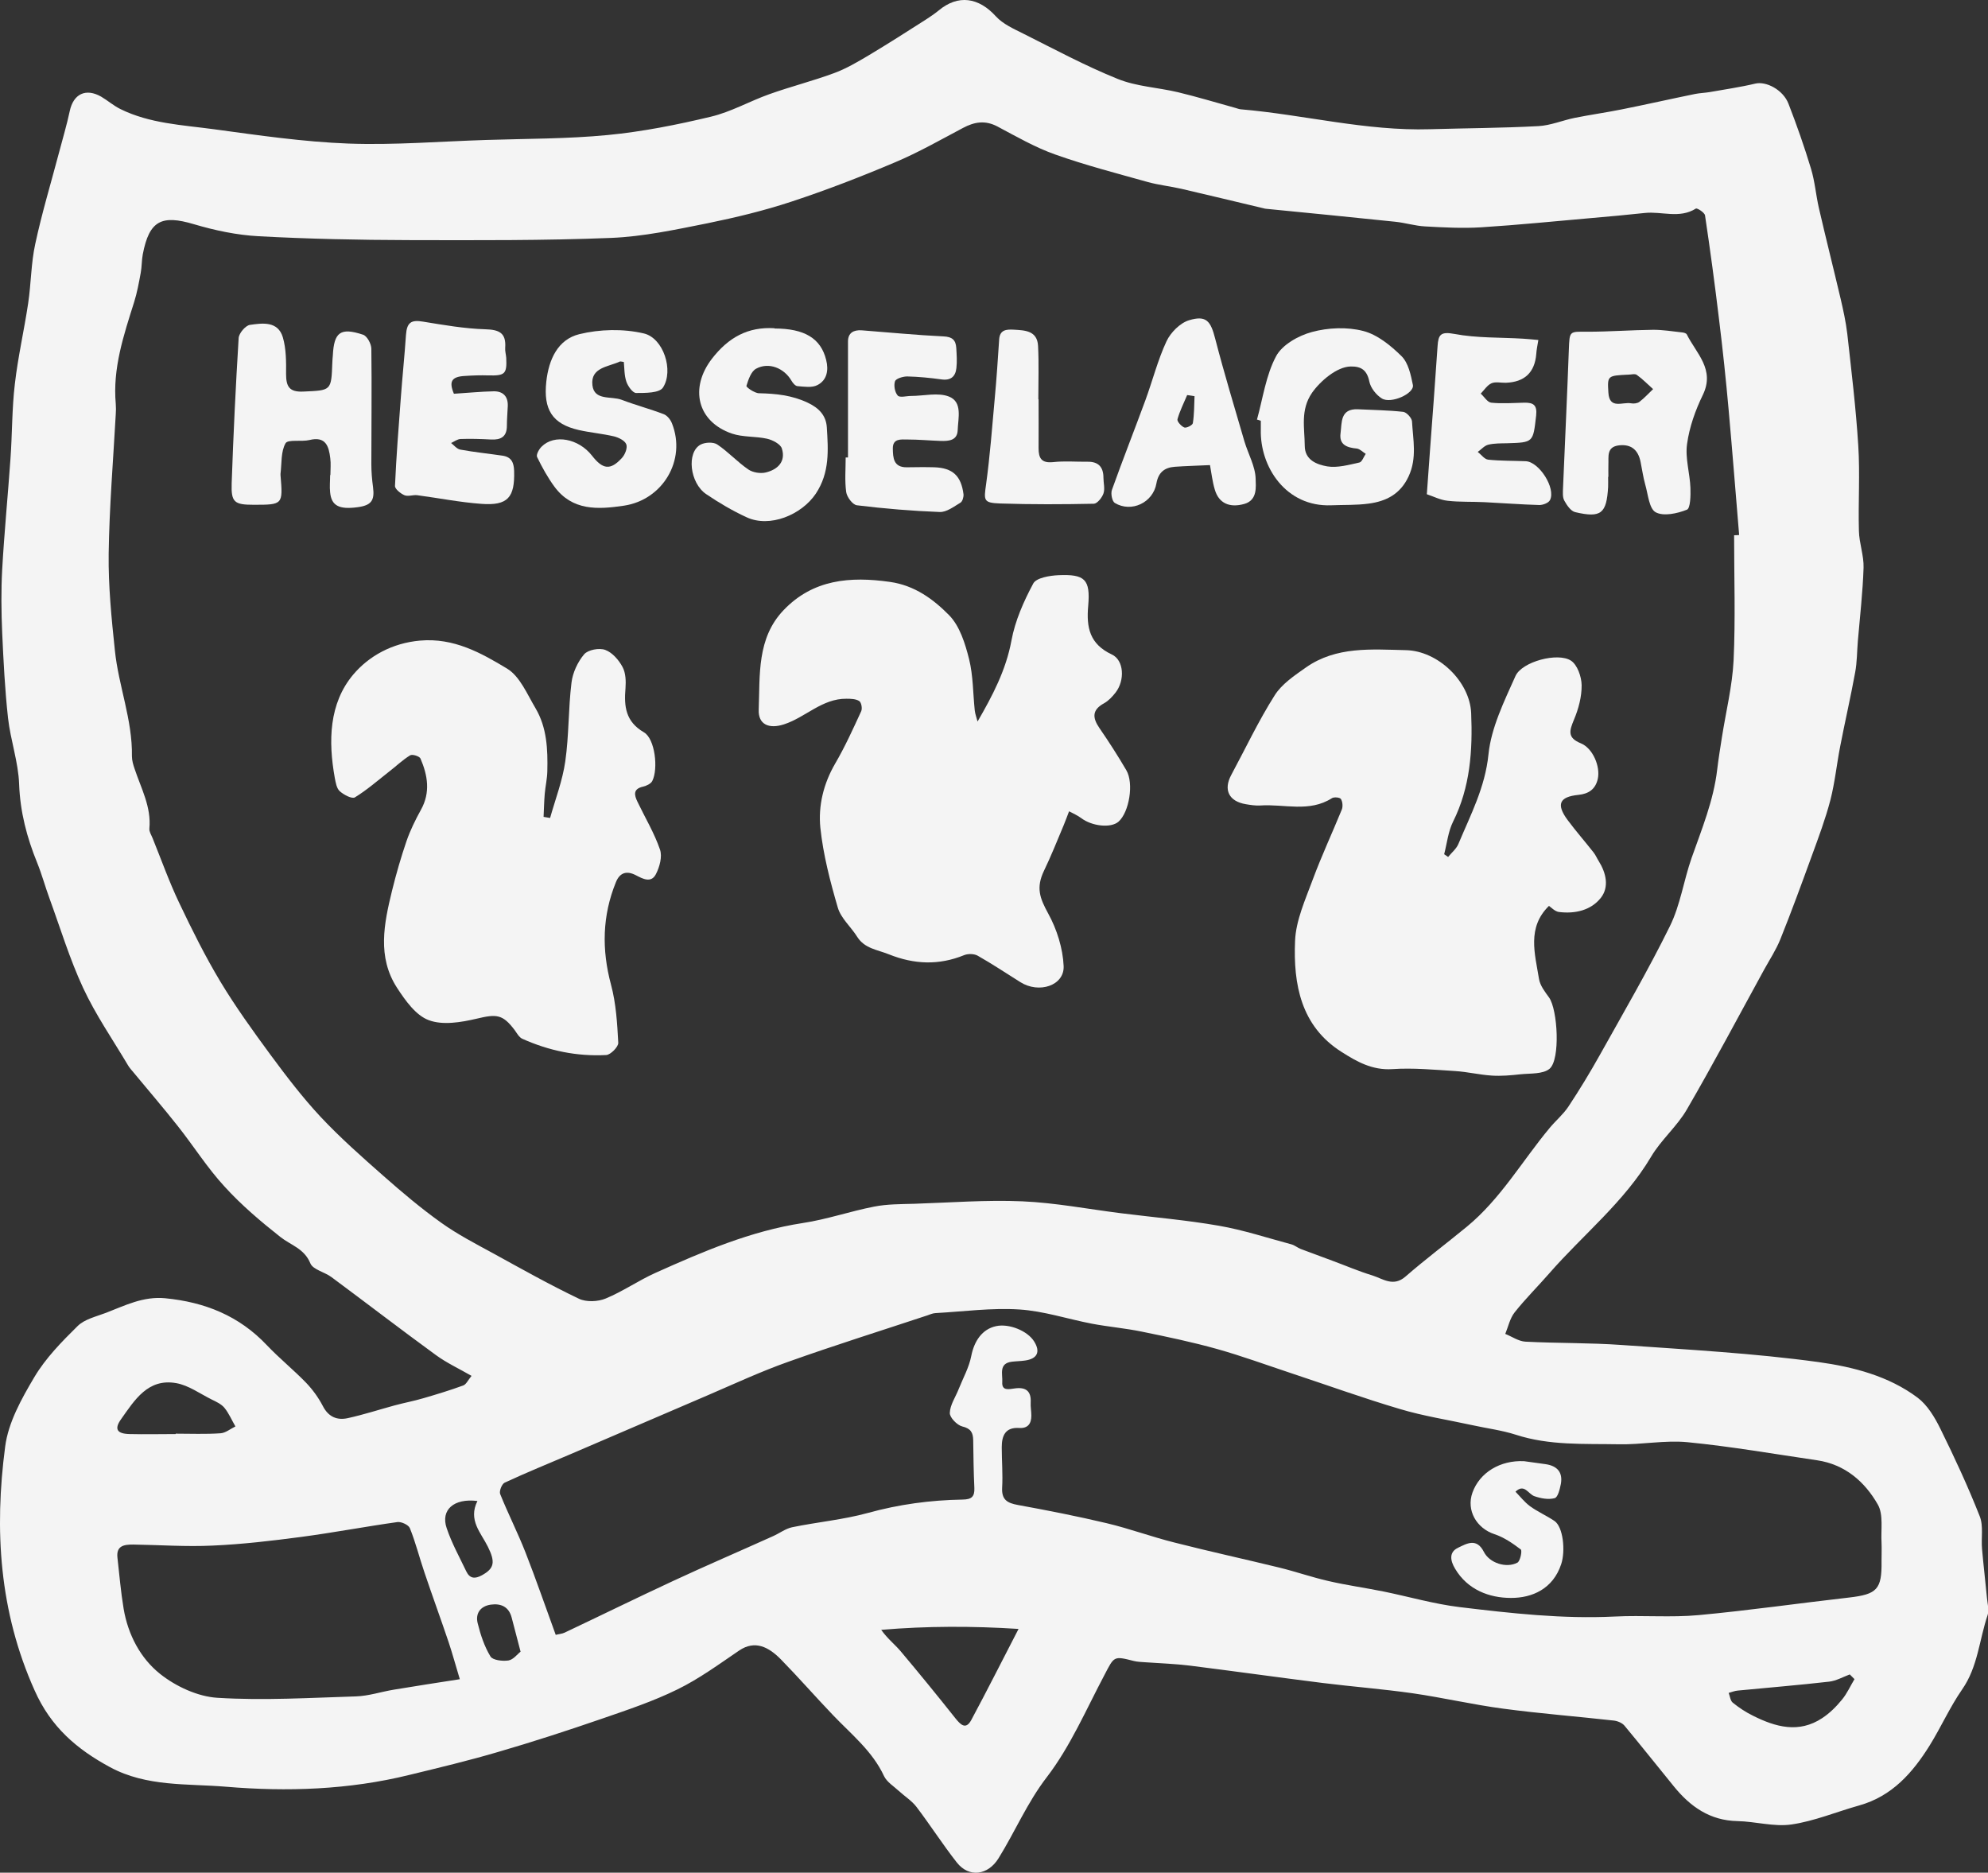
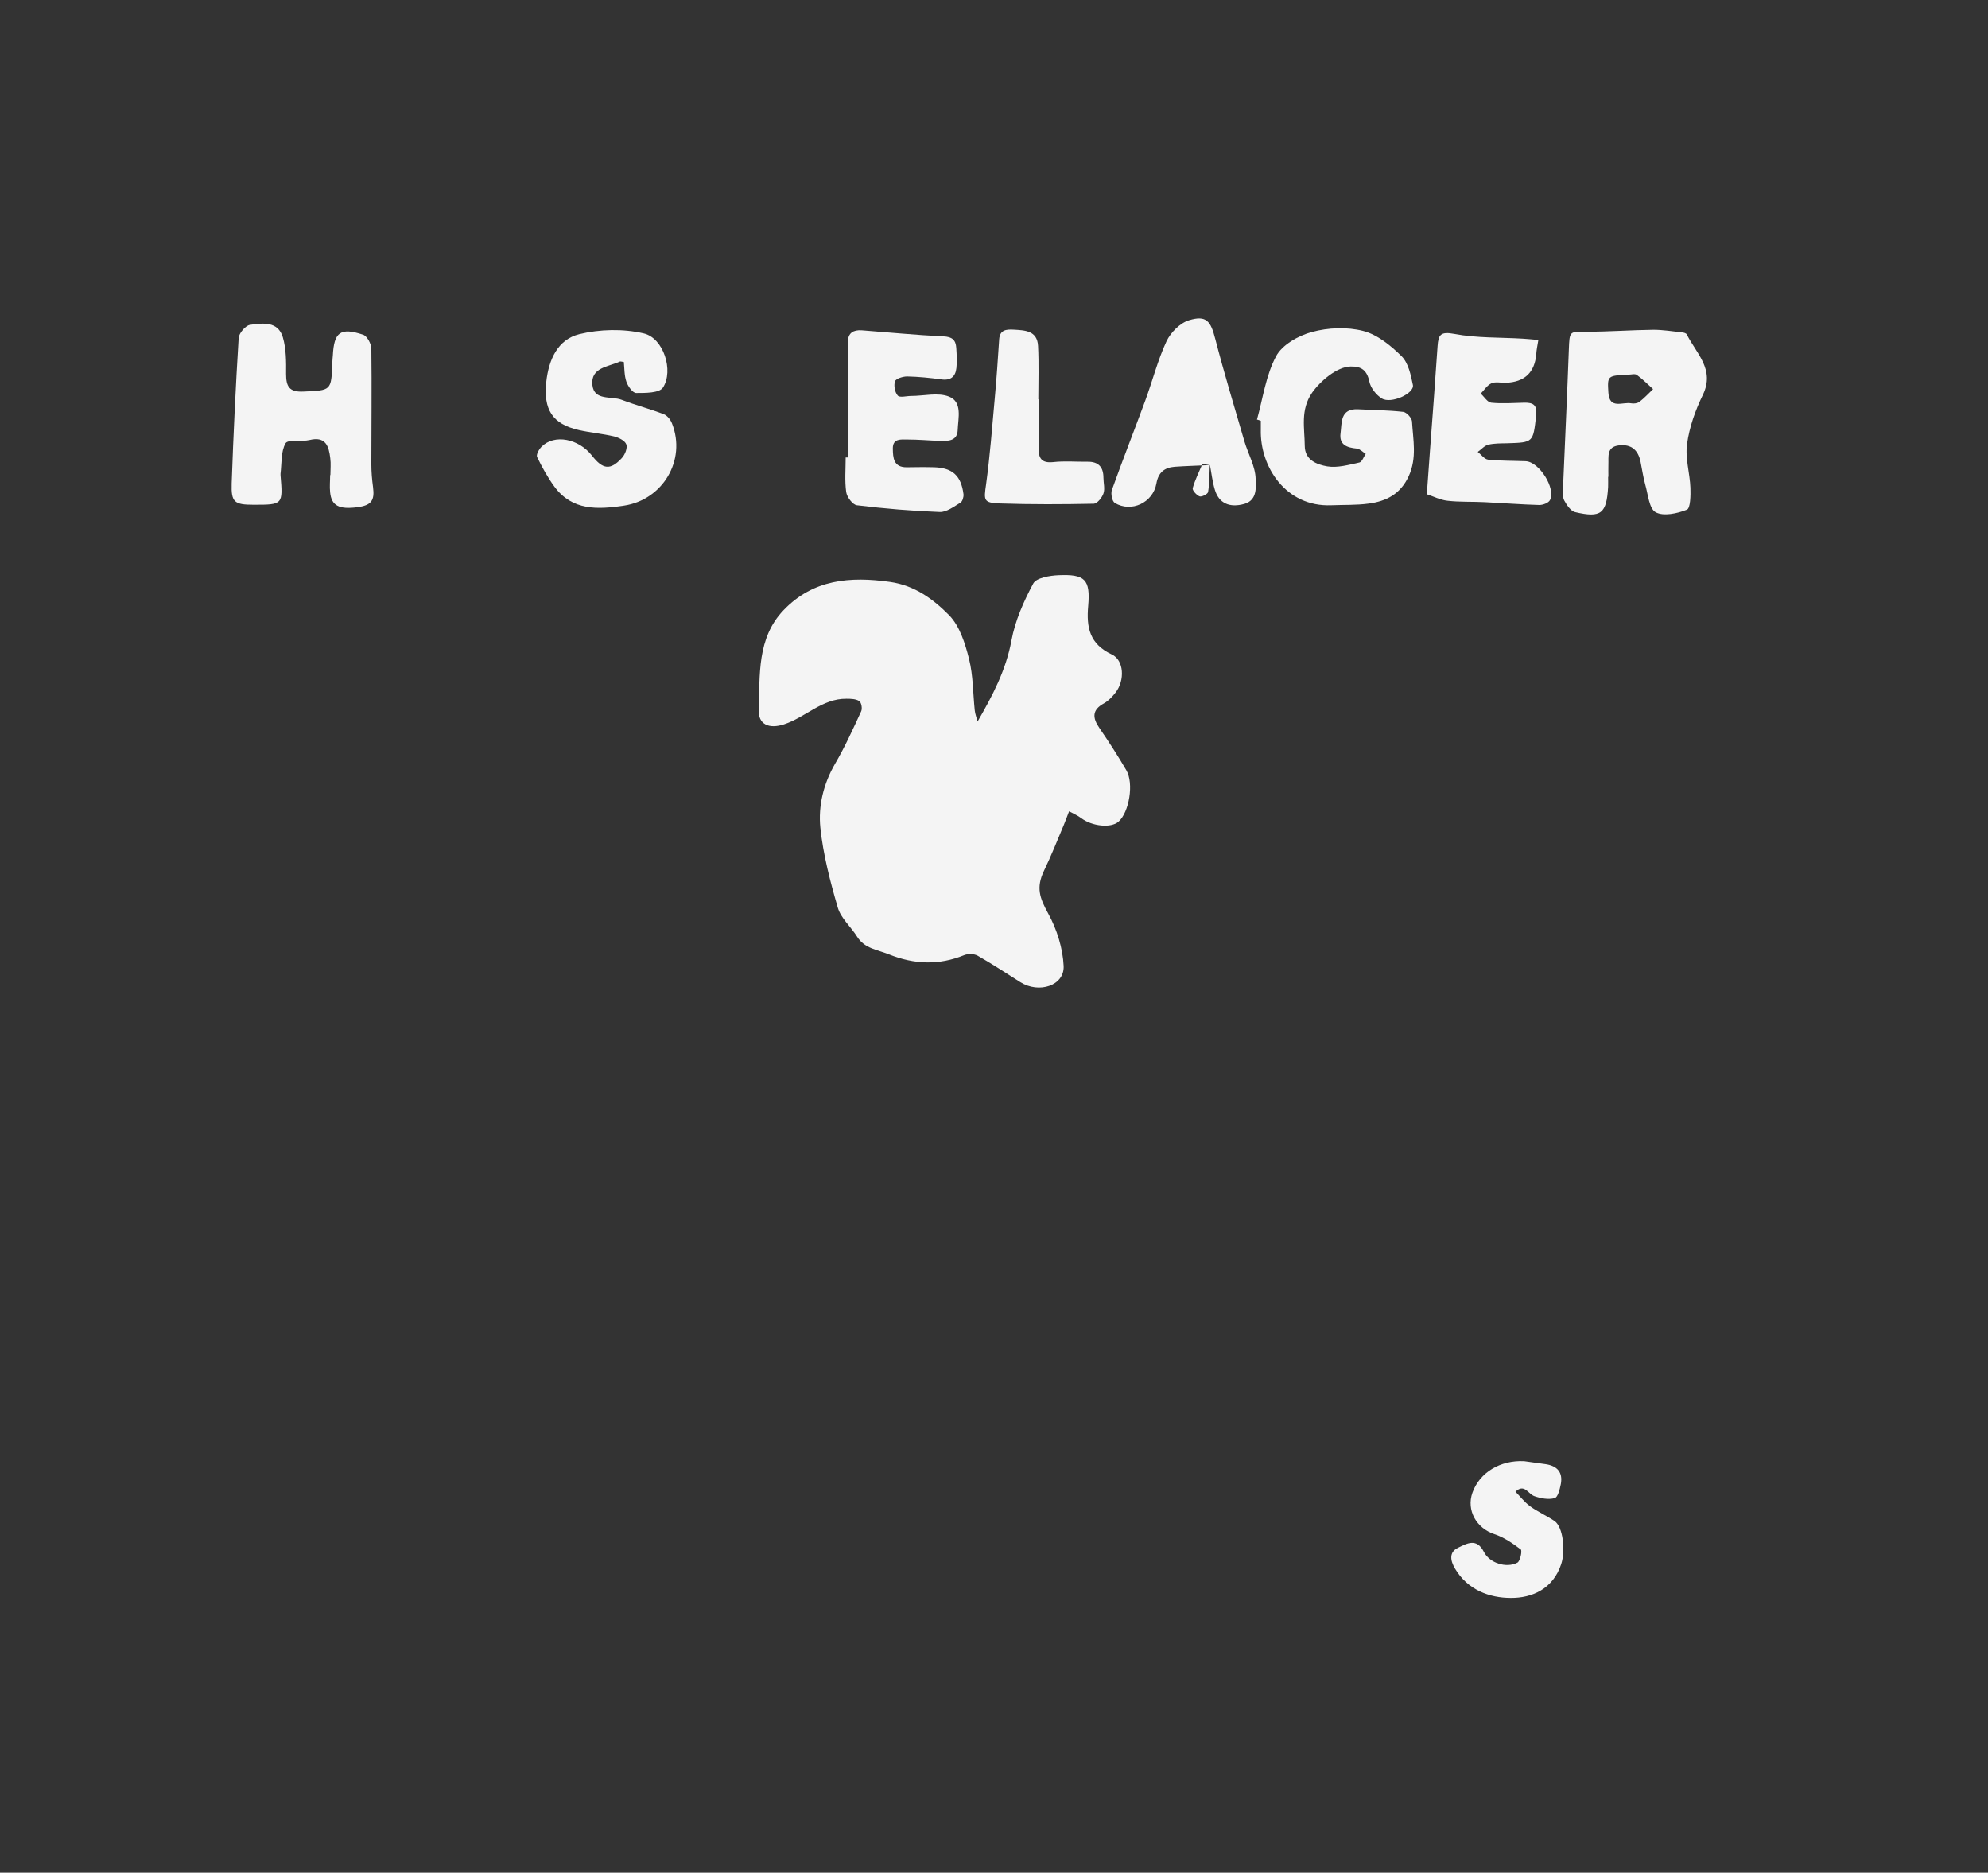
<svg xmlns="http://www.w3.org/2000/svg" id="Layer_1" viewBox="0 0 153.86 144.91">
  <rect x="0" y="0" width="153.86" height="144.91" fill="#333333" stroke="none" />
  <defs>
    <style>.cls-1{fill:#f4f4f4;}</style>
  </defs>
-   <path class="cls-1" d="M36.5,106.47c-.99-.57-1.94-1.01-2.76-1.61-2.72-1.98-5.38-4.03-8.08-6.03-.53-.4-1.44-.58-1.64-1.07-.47-1.15-1.51-1.4-2.32-2.04-1.52-1.2-3.02-2.47-4.32-3.9-1.33-1.44-2.39-3.13-3.61-4.67-1.12-1.42-2.3-2.79-3.45-4.18-.14-.17-.3-.34-.41-.53-1.18-1.99-2.51-3.91-3.48-6-1.04-2.24-1.76-4.62-2.61-6.95-.33-.9-.58-1.83-.94-2.72-.8-1.96-1.32-3.94-1.4-6.09-.06-1.72-.67-3.41-.86-5.13-.24-2.18-.35-4.38-.45-6.57-.07-1.64-.09-3.29,0-4.92.16-2.85.44-5.7.64-8.55.14-1.93.11-3.88.34-5.8.24-2.09.72-4.16,1.03-6.24.23-1.53.22-3.1.55-4.6.51-2.38,1.22-4.72,1.84-7.07.28-1.07.6-2.13.83-3.21.28-1.32,1.24-1.79,2.43-1.11.51.3.96.7,1.49.96,2.27,1.12,4.78,1.23,7.23,1.56,3.46.47,6.94.98,10.42,1.11,3.55.13,7.12-.17,10.68-.28,3.13-.1,6.27-.08,9.38-.38,2.69-.26,5.36-.79,7.99-1.42,1.56-.37,3-1.2,4.52-1.74,1.65-.59,3.36-1.02,5.01-1.63.93-.34,1.81-.86,2.67-1.37,1.49-.89,2.96-1.83,4.43-2.77.34-.22.68-.45,1-.71,1.5-1.25,3.09-1.02,4.43.46.54.59,1.37.96,2.11,1.33,2.42,1.21,4.81,2.5,7.32,3.51,1.46.59,3.12.66,4.67,1.03,1.49.36,2.95.8,4.43,1.21.14.04.29.1.43.11,4.89.42,9.68,1.69,14.63,1.54,2.79-.08,5.59-.09,8.39-.24.95-.05,1.88-.45,2.82-.64,1.2-.24,2.41-.41,3.61-.65,1.91-.38,3.8-.81,5.71-1.2.36-.07.73-.08,1.1-.14,1.18-.21,2.38-.38,3.55-.66.83-.2,2.15.47,2.57,1.56.64,1.65,1.23,3.33,1.74,5.02.3.98.38,2.03.61,3.04.54,2.34,1.13,4.67,1.68,7.01.21.9.41,1.81.52,2.73.32,2.88.67,5.76.85,8.65.14,2.19-.01,4.4.05,6.6.02.95.39,1.91.36,2.85-.06,1.89-.28,3.77-.44,5.65-.07.82-.06,1.65-.21,2.45-.35,1.92-.79,3.82-1.16,5.73-.27,1.39-.41,2.8-.76,4.16-.38,1.45-.91,2.87-1.43,4.29-.79,2.17-1.58,4.33-2.44,6.47-.33.82-.83,1.58-1.26,2.36-1.98,3.61-3.91,7.26-5.98,10.82-.76,1.31-2,2.35-2.77,3.66-2.08,3.5-5.25,6.01-7.87,9.01-.89,1.02-1.85,1.97-2.69,3.03-.36.46-.49,1.1-.72,1.66.52.21,1.03.57,1.55.6,2.49.13,5,.08,7.49.26,5.08.36,10.17.63,15.2,1.32,2.67.37,5.43,1.07,7.68,2.76.75.57,1.31,1.5,1.74,2.37,1.1,2.23,2.15,4.49,3.06,6.8.3.75.1,1.69.18,2.54.11,1.26.26,2.52.38,3.78.04.44.18.94.05,1.33-.65,1.92-.75,4-1.97,5.75-.95,1.37-1.63,2.91-2.51,4.33-1.32,2.12-2.92,3.94-5.46,4.65-1.75.49-3.46,1.21-5.23,1.47-1.35.2-2.79-.23-4.19-.26-2.12-.04-3.64-1.11-4.91-2.67-1.28-1.57-2.54-3.16-3.83-4.71-.18-.22-.55-.37-.84-.4-2.85-.32-5.71-.54-8.55-.92-2.34-.31-4.66-.85-7-1.19-2.32-.33-4.66-.51-6.99-.8-3.42-.43-6.84-.91-10.26-1.34-1.14-.14-2.3-.18-3.45-.26-.3-.02-.6-.03-.89-.1-1.57-.4-1.51-.37-2.27,1.08-1.42,2.68-2.64,5.54-4.47,7.92-1.52,1.98-2.45,4.21-3.73,6.27-.81,1.31-2.28,1.53-3.23.32-1.09-1.39-2.05-2.89-3.12-4.3-.36-.47-.9-.81-1.35-1.22-.4-.37-.94-.7-1.16-1.16-.9-1.94-2.53-3.23-3.95-4.72-1.36-1.42-2.65-2.9-4.02-4.3-.95-.97-2.01-1.53-3.24-.7-1.56,1.06-3.1,2.19-4.78,3.01-1.89.93-3.91,1.6-5.91,2.29-2.64.91-5.29,1.77-7.97,2.55-2.27.67-4.58,1.22-6.88,1.78-4.67,1.15-9.45,1.31-14.19.91-3-.25-6.12.02-8.96-1.51-2.59-1.4-4.59-3.12-5.84-5.94C-.06,124.71-.45,118.38.4,111.94c.24-1.87,1.27-3.71,2.26-5.38.87-1.46,2.11-2.73,3.34-3.94.54-.54,1.44-.74,2.2-1.03,1.48-.57,2.88-1.29,4.58-1.13,3.08.3,5.73,1.36,7.88,3.64.96,1.01,2.05,1.89,3.02,2.89.51.53.96,1.15,1.3,1.8.43.85,1.1,1.13,1.93.95,1.23-.27,2.43-.66,3.64-.99.74-.2,1.5-.34,2.24-.56,1.03-.3,2.05-.61,3.06-.98.23-.08.37-.41.65-.75ZM134.2,41.42c.13,0,.27-.01.4-.02-.27-3.22-.52-6.43-.81-9.65-.21-2.36-.46-4.72-.75-7.07-.32-2.67-.68-5.34-1.08-8.01-.03-.22-.61-.59-.71-.53-1.27.8-2.64.2-3.95.34-1.37.15-2.73.27-4.1.39-2.86.25-5.71.54-8.57.72-1.44.09-2.9.01-4.34-.07-.77-.04-1.53-.28-2.3-.36-3.32-.35-6.64-.67-9.97-1-.07,0-.15-.02-.22-.04-2.12-.5-4.24-1.02-6.37-1.51-.87-.2-1.76-.29-2.62-.53-2.39-.67-4.79-1.29-7.13-2.12-1.56-.55-3.03-1.4-4.5-2.18-.94-.49-1.77-.35-2.65.12-1.74.92-3.45,1.9-5.26,2.66-2.62,1.11-5.28,2.14-7.98,3.03-2.14.71-4.35,1.24-6.55,1.69-2.46.49-4.96,1.03-7.45,1.13-5.21.21-10.44.18-15.66.17-3.87-.01-7.75-.09-11.61-.3-1.69-.09-3.39-.45-5.01-.93-2.51-.75-3.46-.28-3.96,2.33-.09.47-.07.97-.16,1.44-.14.76-.28,1.53-.51,2.26-.81,2.57-1.67,5.12-1.42,7.88.02.26.02.52,0,.78-.2,3.61-.5,7.21-.55,10.82-.03,2.49.22,4.99.48,7.46.28,2.75,1.37,5.39,1.32,8.2,0,.33.1.66.21.98.5,1.51,1.3,2.94,1.14,4.62-.02.24.15.49.25.74.68,1.68,1.29,3.4,2.07,5.03.98,2.06,2,4.11,3.17,6.06,1.18,1.96,2.53,3.83,3.89,5.68,1.22,1.65,2.47,3.29,3.86,4.78,1.52,1.62,3.19,3.1,4.85,4.56,1.45,1.28,2.93,2.53,4.5,3.65,1.26.9,2.65,1.62,4.01,2.36,2.2,1.21,4.39,2.44,6.65,3.52.57.27,1.47.23,2.07-.02,1.33-.55,2.53-1.39,3.84-1.98,3.68-1.65,7.37-3.24,11.41-3.86,1.86-.28,3.67-.91,5.52-1.27,1.01-.2,2.07-.19,3.11-.22,2.79-.09,5.58-.31,8.36-.19,2.55.11,5.08.6,7.63.92,2.53.32,5.08.53,7.59.97,1.9.33,3.74.94,5.61,1.44.25.07.46.25.7.35.81.31,1.64.6,2.45.91,1.03.38,2.05.82,3.1,1.14.83.26,1.63.92,2.58.09,1.54-1.34,3.17-2.56,4.75-3.86,2.6-2.14,4.27-5.07,6.39-7.62.47-.57,1.05-1.05,1.46-1.66.86-1.3,1.67-2.63,2.43-3.99,1.85-3.31,3.76-6.59,5.43-9.98.81-1.64,1.07-3.54,1.68-5.28.79-2.24,1.7-4.44,1.98-6.83.1-.85.24-1.69.37-2.53.31-1.97.8-3.94.9-5.92.15-3.23.04-6.47.04-9.7ZM42.96,126.52c.31-.08.54-.09.73-.18,2.81-1.33,5.6-2.7,8.42-4.01,2.56-1.19,5.15-2.3,7.72-3.46.5-.22.96-.58,1.48-.69,1.94-.4,3.94-.58,5.84-1.1,2.42-.67,4.86-1,7.35-1.04.68-.01.94-.21.91-.9-.06-1.23-.07-2.46-.09-3.69-.01-.59-.18-.91-.85-1.07-.4-.1-.98-.7-.96-1.05.02-.62.45-1.23.69-1.85.34-.85.8-1.67.97-2.55.23-1.17.85-2.08,1.92-2.31,1-.22,2.44.36,2.95,1.19.5.8.24,1.34-.71,1.47-.33.05-.67.05-1,.09-1.06.12-.72.98-.76,1.57-.05.71.51.56.96.5.84-.12,1.29.18,1.24,1.09-.02.33.05.67.05,1.01,0,.61-.25,1-.94.96-1.07-.07-1.35.59-1.35,1.49,0,1.04.09,2.09.03,3.13-.05.94.4,1.19,1.23,1.34,2.3.42,4.6.87,6.87,1.41,1.77.42,3.49,1.06,5.26,1.5,2.7.69,5.42,1.28,8.12,1.94,1.26.31,2.49.74,3.76,1.03,1.42.33,2.88.53,4.31.82,1.95.4,3.88.96,5.85,1.2,3.99.48,7.98.93,12.02.73,2.16-.11,4.34.09,6.49-.11,3.89-.36,7.76-.92,11.64-1.36,2.16-.25,2.54-.63,2.51-2.8,0-.49.02-.97,0-1.45-.06-1,.16-2.17-.29-2.95-1.01-1.77-2.54-3.1-4.69-3.42-3.34-.49-6.67-1.07-10.03-1.4-1.76-.17-3.56.2-5.33.16-2.67-.05-5.36.11-7.97-.74-1.09-.35-2.24-.49-3.37-.74-1.87-.41-3.77-.7-5.6-1.25-2.84-.84-5.63-1.85-8.44-2.78-1.9-.63-3.78-1.32-5.7-1.86-1.93-.54-3.89-.95-5.85-1.35-1.27-.26-2.57-.37-3.84-.61-1.88-.36-3.73-.98-5.61-1.1-2.15-.14-4.33.16-6.5.28-.22.01-.43.11-.64.18-3.59,1.19-7.2,2.32-10.76,3.59-2.12.75-4.16,1.7-6.23,2.59-3.54,1.51-7.06,3.04-10.6,4.55-1.71.73-3.43,1.43-5.11,2.21-.22.1-.44.66-.35.88.61,1.52,1.36,2.99,1.96,4.52.82,2.09,1.55,4.22,2.34,6.38ZM35.59,129.95c-.33-1.09-.57-1.98-.86-2.85-.61-1.81-1.27-3.61-1.88-5.42-.39-1.14-.68-2.32-1.13-3.43-.1-.25-.66-.51-.96-.47-2.49.35-4.96.82-7.45,1.15-2.27.3-4.56.57-6.85.67-2.04.1-4.1-.05-6.15-.08-.68,0-1.33.07-1.22,1.02.15,1.32.26,2.65.48,3.96.34,2,1.3,3.82,2.82,5.03,1.22.97,2.92,1.76,4.45,1.85,3.56.22,7.14,0,10.71-.11.98-.03,1.95-.36,2.93-.52,1.66-.28,3.33-.53,5.11-.81ZM78.84,126.05c-3.58-.23-7.1-.23-10.64.07.49.69,1.05,1.12,1.5,1.65,1.44,1.71,2.85,3.44,4.24,5.19.4.5.81.92,1.23.14,1.22-2.27,2.38-4.58,3.66-7.05ZM13.6,110.99v-.05c1.15,0,2.31.05,3.46-.03.39-.02.77-.34,1.16-.53-.28-.48-.5-1.01-.85-1.44-.24-.29-.63-.47-.98-.64-.91-.45-1.79-1.1-2.75-1.27-2.19-.39-3.22,1.31-4.27,2.79-.55.77-.31,1.13.66,1.15,1.19.03,2.38,0,3.57,0ZM143.53,129.94c-.12-.12-.24-.25-.37-.37-.53.2-1.06.5-1.6.56-2.35.27-4.71.46-7.07.69-.24.02-.47.12-.7.18.1.26.13.6.31.75.48.39,1.01.74,1.56,1.01,1.75.88,3.56,1.39,5.37.19.58-.38,1.09-.89,1.53-1.43.39-.47.65-1.06.97-1.59ZM36.95,116.15c-1.83-.23-2.86.69-2.38,2.1.39,1.16.99,2.24,1.52,3.35.27.56.67.59,1.2.3.97-.53,1.06-1.02.47-2.21-.53-1.08-1.55-2.06-.81-3.54ZM40.29,127.81c-.25-.95-.47-1.8-.69-2.64-.22-.84-.83-1.11-1.62-1-.81.12-1.2.69-1.01,1.44.22.89.52,1.8.99,2.57.17.29.94.38,1.39.31.38-.06.7-.5.94-.68Z" />
-   <path class="cls-1" d="M112.07,66.32c.27-.33.64-.63.8-1.01.94-2.25,2.07-4.37,2.33-6.94.21-2.07,1.22-4.11,2.09-6.06.5-1.11,3.27-1.85,4.29-1.19.5.32.82,1.25.83,1.9.01.89-.24,1.83-.59,2.66-.35.85-.55,1.4.53,1.84.93.38,1.52,1.8,1.31,2.75-.18.8-.7,1.16-1.51,1.24-1.47.15-1.72.73-.83,1.94.64.86,1.35,1.67,2.01,2.51.16.2.26.45.4.67.58.92.82,2.01.17,2.84-.76.97-2,1.26-3.25,1.1-.31-.04-.59-.35-.77-.47-1.71,1.67-1.09,3.69-.77,5.65.08.51.46,1,.78,1.44.67.95.88,4.8.04,5.51-.51.43-1.49.35-2.26.43-.73.08-1.48.15-2.22.1-.94-.06-1.88-.29-2.82-.35-1.62-.1-3.26-.26-4.88-.15-1.55.1-2.76-.59-3.92-1.33-3.15-1.99-3.74-5.24-3.6-8.58.06-1.6.8-3.21,1.37-4.76.68-1.83,1.51-3.61,2.25-5.42.09-.23.06-.6-.07-.81-.08-.13-.53-.17-.69-.07-1.76,1.13-3.7.44-5.56.57-.37.02-.75-.04-1.11-.1-1.31-.22-1.75-1.11-1.13-2.26,1.11-2.06,2.11-4.19,3.36-6.16.55-.88,1.54-1.54,2.42-2.16,2.35-1.65,5.08-1.4,7.74-1.34,2.47.05,4.95,2.41,5.05,4.88.12,2.88-.07,5.72-1.4,8.39-.38.76-.47,1.68-.69,2.52.1.07.2.14.3.21Z" />
  <path class="cls-1" d="M75.66,55.83c1.17-2.02,2.2-3.99,2.62-6.26.28-1.53.95-3.04,1.69-4.42.24-.44,1.27-.61,1.94-.64,2.06-.09,2.49.32,2.31,2.38-.15,1.68.12,2.95,1.82,3.75.96.44,1.03,2.01.3,2.95-.25.32-.55.64-.89.83-.94.51-.91,1.12-.36,1.92.73,1.06,1.43,2.15,2.08,3.26.6,1.02.22,3.25-.6,3.98-.59.52-2.06.36-2.9-.28-.28-.21-.62-.35-.93-.52-.14.35-.26.71-.41,1.06-.5,1.19-.98,2.4-1.54,3.56-.61,1.29-.33,2.08.34,3.3.67,1.22,1.13,2.69,1.19,4.06.06,1.51-1.91,2.15-3.35,1.24-1.1-.69-2.18-1.41-3.31-2.05-.27-.15-.74-.16-1.04-.04-1.96.8-3.87.72-5.82-.06-.89-.36-1.88-.44-2.46-1.36-.48-.77-1.26-1.43-1.5-2.26-.59-2.02-1.13-4.09-1.35-6.18-.17-1.69.24-3.4,1.14-4.95.76-1.3,1.39-2.69,2.02-4.06.1-.21.02-.68-.15-.79-.26-.17-.65-.18-.99-.18-1.88-.02-3.17,1.44-4.83,1.98-1.16.38-2.01.02-1.96-1.14.1-2.68-.15-5.52,1.92-7.69,2.28-2.39,5.15-2.63,8.24-2.19,1.91.27,3.36,1.34,4.58,2.58.82.84,1.24,2.19,1.54,3.39.32,1.28.3,2.64.44,3.97.03.28.14.56.21.84Z" />
-   <path class="cls-1" d="M42.57,63.31c.41-1.46.97-2.91,1.18-4.4.29-2.01.23-4.06.48-6.08.09-.77.48-1.61.98-2.2.3-.35,1.17-.51,1.63-.34.55.2,1.05.78,1.34,1.32.25.46.27,1.1.23,1.64-.12,1.41,0,2.59,1.43,3.42.86.5,1.12,2.84.64,3.77-.11.21-.45.37-.71.43-.8.18-.68.66-.43,1.18.59,1.23,1.3,2.41,1.74,3.69.19.55-.03,1.35-.32,1.91-.37.71-1.02.35-1.56.07-.7-.36-1.23-.2-1.53.54-1.06,2.6-1.11,5.22-.38,7.94.39,1.45.48,2.99.56,4.49.02.31-.59.93-.93.95-2.26.12-4.43-.33-6.5-1.26-.24-.11-.41-.42-.58-.66-.94-1.25-1.41-1.26-2.96-.89-1.2.28-2.62.52-3.7.11-1-.37-1.81-1.52-2.45-2.5-1.55-2.39-1.01-4.97-.39-7.51.32-1.3.69-2.58,1.12-3.84.29-.84.69-1.65,1.12-2.43.75-1.35.52-2.67-.04-3.97-.08-.17-.63-.35-.8-.24-.59.36-1.09.85-1.64,1.27-.87.68-1.7,1.41-2.63,1.98-.23.14-.87-.2-1.18-.48-.24-.22-.31-.67-.38-1.03-.51-2.84-.45-5.75,1.42-7.98,1.21-1.44,3.02-2.45,5.18-2.64,2.61-.23,4.72.95,6.74,2.17.99.6,1.55,1.98,2.2,3.07.88,1.49.95,3.18.91,4.86-.01.59-.15,1.17-.2,1.76-.05.59-.06,1.18-.09,1.78.18.03.35.06.53.09Z" />
  <path class="cls-1" d="M124.46,36.9c0,.26.01.52,0,.78-.12,2.06-.54,2.42-2.55,1.95-.34-.08-.65-.54-.84-.89-.15-.27-.11-.66-.1-.99.15-3.57.32-7.14.45-10.71.06-1.44.03-1.38,1.42-1.37,1.71,0,3.41-.13,5.12-.15.73,0,1.47.12,2.2.2.14.01.34.06.39.16.73,1.47,2.2,2.7,1.24,4.68-.58,1.19-1.04,2.49-1.22,3.79-.16,1.1.22,2.27.26,3.41.02.58,0,1.57-.27,1.68-.75.3-1.81.53-2.42.2-.51-.28-.59-1.39-.81-2.15-.16-.57-.24-1.17-.36-1.75-.18-.9-.7-1.38-1.65-1.28-1.01.11-.81.88-.84,1.53-.01.3,0,.6,0,.9,0,0,0,0,0,0ZM126.02,28.99c-1.62.08-1.62.08-1.54,1.39.08,1.33,1.11.7,1.77.83.2.04.49,0,.64-.12.38-.29.7-.65,1.05-.98-.42-.37-.81-.78-1.26-1.1-.15-.11-.43-.02-.65-.02Z" />
  <path class="cls-1" d="M97.28,32.48c.46-1.65.69-3.43,1.48-4.91.47-.89,1.73-1.6,2.78-1.88,1.25-.34,2.72-.4,3.96-.08,1.1.28,2.14,1.13,2.98,1.96.52.52.71,1.44.87,2.22.13.66-1.7,1.49-2.41,1.04-.43-.27-.86-.81-.96-1.3-.18-.88-.62-1.19-1.45-1.17-1.07.02-2.36,1.14-2.99,2.04-.91,1.33-.57,2.71-.56,4.09,0,1.12.95,1.46,1.74,1.6.79.13,1.67-.12,2.49-.3.2-.04.33-.44.49-.67-.23-.14-.45-.38-.69-.41-.76-.07-1.38-.29-1.26-1.18.11-.83-.04-1.92,1.35-1.86,1.17.06,2.34.07,3.5.2.26.03.66.47.68.73.08,1.42.4,2.84-.26,4.26-.64,1.38-1.74,1.93-3.09,2.11-.95.13-1.93.09-2.9.13-3.51.14-5.53-2.98-5.45-5.87,0-.22,0-.45,0-.67-.09-.03-.19-.06-.28-.09Z" />
-   <path class="cls-1" d="M59.94,25.42c2.32,0,3.59.76,4,2.43.2.79.07,1.57-.68,1.95-.42.22-1.02.12-1.54.08-.17-.01-.37-.25-.47-.43-.57-.97-1.75-1.45-2.73-.92-.39.21-.6.84-.75,1.33-.03.1.63.57.98.57,1.3.03,2.53.15,3.76.73.92.43,1.42,1.03,1.48,1.89.11,1.76.24,3.51-.85,5.15-1.1,1.64-3.56,2.66-5.35,1.83-1.09-.5-2.14-1.12-3.13-1.79-1.28-.86-1.54-3.25-.43-3.84.35-.18.99-.21,1.29,0,.85.57,1.55,1.35,2.4,1.93.35.24.94.33,1.35.23.91-.22,1.57-.84,1.24-1.86-.11-.34-.71-.65-1.14-.75-.9-.2-1.88-.11-2.73-.4-2.69-.93-3.28-3.53-1.54-5.79,1.27-1.64,2.78-2.49,4.85-2.36Z" />
  <path class="cls-1" d="M25.57,36.79c0-.45.05-.9-.01-1.34-.11-.92-.35-1.71-1.61-1.4-.62.15-1.66-.07-1.85.25-.37.65-.29,1.56-.39,2.36,0,.04,0,.07,0,.11.19,2.28.19,2.29-2.08,2.29-1.49,0-1.75-.19-1.7-1.66.13-3.75.31-7.49.54-11.24.02-.37.53-.97.87-1.02.97-.14,2.17-.31,2.55.96.26.89.26,1.89.25,2.83,0,.97.24,1.42,1.33,1.37,2.17-.1,2.17-.04,2.25-2.24,0-.19.03-.37.04-.56.09-1.8.59-2.18,2.34-1.6.31.1.64.71.64,1.09.04,2.98,0,5.95,0,8.93,0,.59.05,1.19.13,1.77.14,1.05-.14,1.42-1.21,1.56-1.42.19-2.01-.12-2.11-1.15-.05-.44,0-.89,0-1.34,0,0,.01,0,.02,0Z" />
-   <path class="cls-1" d="M35.12,30.47c1.12-.07,2.1-.17,3.09-.19.7-.01,1.11.37,1.09,1.12-.02.52-.07,1.03-.07,1.55,0,.84-.46,1.1-1.22,1.06-.78-.04-1.56-.07-2.35-.04-.25,0-.5.2-.75.31.23.18.45.46.71.51,1.08.2,2.18.31,3.27.47.68.1.88.52.9,1.18.06,2.06-.49,2.7-2.53,2.55-1.66-.12-3.31-.45-4.97-.67-.33-.04-.71.12-.99,0-.3-.13-.74-.48-.73-.72.1-2.27.28-4.53.45-6.8.12-1.63.29-3.25.4-4.88.07-.97.4-1.19,1.33-1.03,1.59.26,3.2.54,4.81.59,1.09.03,1.62.29,1.54,1.43-.02.26.06.52.08.78.06,1.25-.1,1.39-1.38,1.36-.59-.02-1.19,0-1.79.04-1.07.05-1.28.43-.88,1.38Z" />
  <path class="cls-1" d="M48.29,28.01c-.23-.03-.28-.05-.3-.04-.89.42-2.3.45-2.14,1.84.14,1.22,1.47.82,2.27,1.13,1.07.41,2.18.7,3.25,1.11.27.1.53.43.64.72,1.12,2.83-.71,5.91-3.72,6.36-2.02.3-3.99.41-5.38-1.47-.52-.71-.95-1.49-1.34-2.29-.09-.18.14-.6.34-.8,1-1.01,2.88-.62,3.9.68.84,1.08,1.43,1.17,2.33.18.24-.26.44-.78.33-1.05-.11-.29-.59-.52-.94-.61-.9-.21-1.82-.29-2.72-.49-2.08-.47-2.76-1.6-2.53-3.74.19-1.74.9-3.27,2.55-3.68,1.59-.39,3.4-.43,4.99-.06,1.53.35,2.34,2.88,1.49,4.19-.28.43-1.36.42-2.08.42-.26,0-.63-.52-.75-.87-.17-.49-.15-1.05-.2-1.53Z" />
  <path class="cls-1" d="M65.63,35.41c0-3,0-5.99,0-8.99,0-.66.43-.9,1.05-.86,2.11.16,4.21.37,6.33.47.69.03.96.28,1,.89.03.52.07,1.04.01,1.56-.07.66-.44.98-1.15.88-.88-.12-1.77-.21-2.66-.23-.32,0-.86.16-.94.37-.11.32-.02.85.21,1.11.16.18.67.03,1.03.03.99,0,2.09-.29,2.94.05,1.06.42.7,1.68.67,2.6-.03.81-.71.85-1.33.83-.85-.03-1.71-.11-2.56-.11-.49,0-1.14-.1-1.13.7.01.72.05,1.47,1.1,1.45.71-.01,1.42-.02,2.12,0,1.41.05,2.07.66,2.25,2.09.02.21-.08.56-.24.65-.5.3-1.07.74-1.6.72-2.14-.08-4.28-.26-6.41-.52-.33-.04-.78-.64-.83-1.03-.12-.87-.04-1.78-.04-2.67.06,0,.12,0,.18,0Z" />
  <path class="cls-1" d="M110.43,38.23c.09-1.29.17-2.31.24-3.33.2-2.7.41-5.4.59-8.11.06-.89.23-1.15,1.3-.95,1.74.33,3.56.26,5.34.37.36.02.71.06,1.16.1-.07.43-.14.75-.16,1.07q-.17,2.16-2.36,2.24c-.37.01-.79-.1-1.11.04-.33.15-.56.52-.83.8.27.24.52.67.81.7.85.09,1.71.02,2.57,0,.69-.01,1,.18.91.99-.24,2.09-.2,2.09-2.26,2.15-.48.01-.98,0-1.44.11-.3.07-.55.37-.82.56.27.21.52.57.81.6.96.1,1.93.08,2.9.12,1.04.04,2.35,2.09,1.88,3.01-.11.22-.54.38-.82.38-1.41-.04-2.82-.15-4.23-.22-.96-.05-1.93,0-2.88-.11-.56-.06-1.1-.34-1.59-.5Z" />
-   <path class="cls-1" d="M93.64,35.99c-1.03.05-1.88.07-2.72.13-.79.06-1.27.43-1.42,1.29-.26,1.49-1.94,2.28-3.22,1.51-.21-.13-.33-.73-.22-1.02.83-2.32,1.73-4.6,2.58-6.91.56-1.52.96-3.12,1.64-4.58.32-.68,1.05-1.42,1.75-1.63,1.33-.4,1.67.06,2.02,1.43.69,2.66,1.49,5.3,2.26,7.94.29.98.85,1.94.87,2.91.01.57.16,1.63-.86,1.93-1.15.33-1.99-.04-2.3-1.1-.19-.63-.26-1.29-.37-1.88ZM92.46,30.66c-.2-.03-.39-.06-.58-.09-.26.62-.57,1.23-.75,1.87-.05.17.3.55.53.64.17.06.64-.18.66-.34.11-.68.1-1.38.13-2.07Z" />
+   <path class="cls-1" d="M93.64,35.99c-1.03.05-1.88.07-2.72.13-.79.06-1.27.43-1.42,1.29-.26,1.49-1.94,2.28-3.22,1.51-.21-.13-.33-.73-.22-1.02.83-2.32,1.73-4.6,2.58-6.91.56-1.52.96-3.12,1.64-4.58.32-.68,1.05-1.42,1.75-1.63,1.33-.4,1.67.06,2.02,1.43.69,2.66,1.49,5.3,2.26,7.94.29.98.85,1.94.87,2.91.01.57.16,1.63-.86,1.93-1.15.33-1.99-.04-2.3-1.1-.19-.63-.26-1.29-.37-1.88Zc-.2-.03-.39-.06-.58-.09-.26.62-.57,1.23-.75,1.87-.05.17.3.55.53.64.17.06.64-.18.66-.34.11-.68.1-1.38.13-2.07Z" />
  <path class="cls-1" d="M80.38,30.89c0,1.27.01,2.53,0,3.8,0,.77.23,1.16,1.12,1.07.88-.1,1.78-.02,2.68-.03.84-.01,1.22.42,1.22,1.24,0,.41.13.85,0,1.22-.11.32-.48.78-.74.79-2.42.05-4.84.06-7.26-.02-1.3-.05-1.26-.23-1.08-1.5.3-2.21.47-4.43.67-6.66.14-1.51.24-3.02.34-4.54.05-.75.57-.78,1.12-.75.87.05,1.83.07,1.89,1.26.07,1.37.02,2.76.02,4.13,0,0,.02,0,.02,0Z" />
  <path class="cls-1" d="M117.96,113.07c.55.08,1.11.15,1.66.23.89.13,1.35.62,1.18,1.54-.08.4-.23,1.03-.48,1.09-.48.13-1.07.02-1.56-.15-.48-.16-.78-1.01-1.47-.35.37.38.7.81,1.12,1.12.59.43,1.28.73,1.89,1.14.68.45.87,2.31.53,3.34-.63,1.92-2.25,2.63-3.9,2.62-1.65,0-3.35-.62-4.32-2.27-.37-.62-.48-1.28.25-1.62.65-.31,1.42-.78,1.98.32.44.88,1.75,1.29,2.6.84.22-.12.38-.93.26-1.02-.62-.47-1.3-.94-2.03-1.18-1.4-.46-2.2-1.85-1.71-3.22.56-1.56,2.16-2.52,3.99-2.43Z" />
</svg>